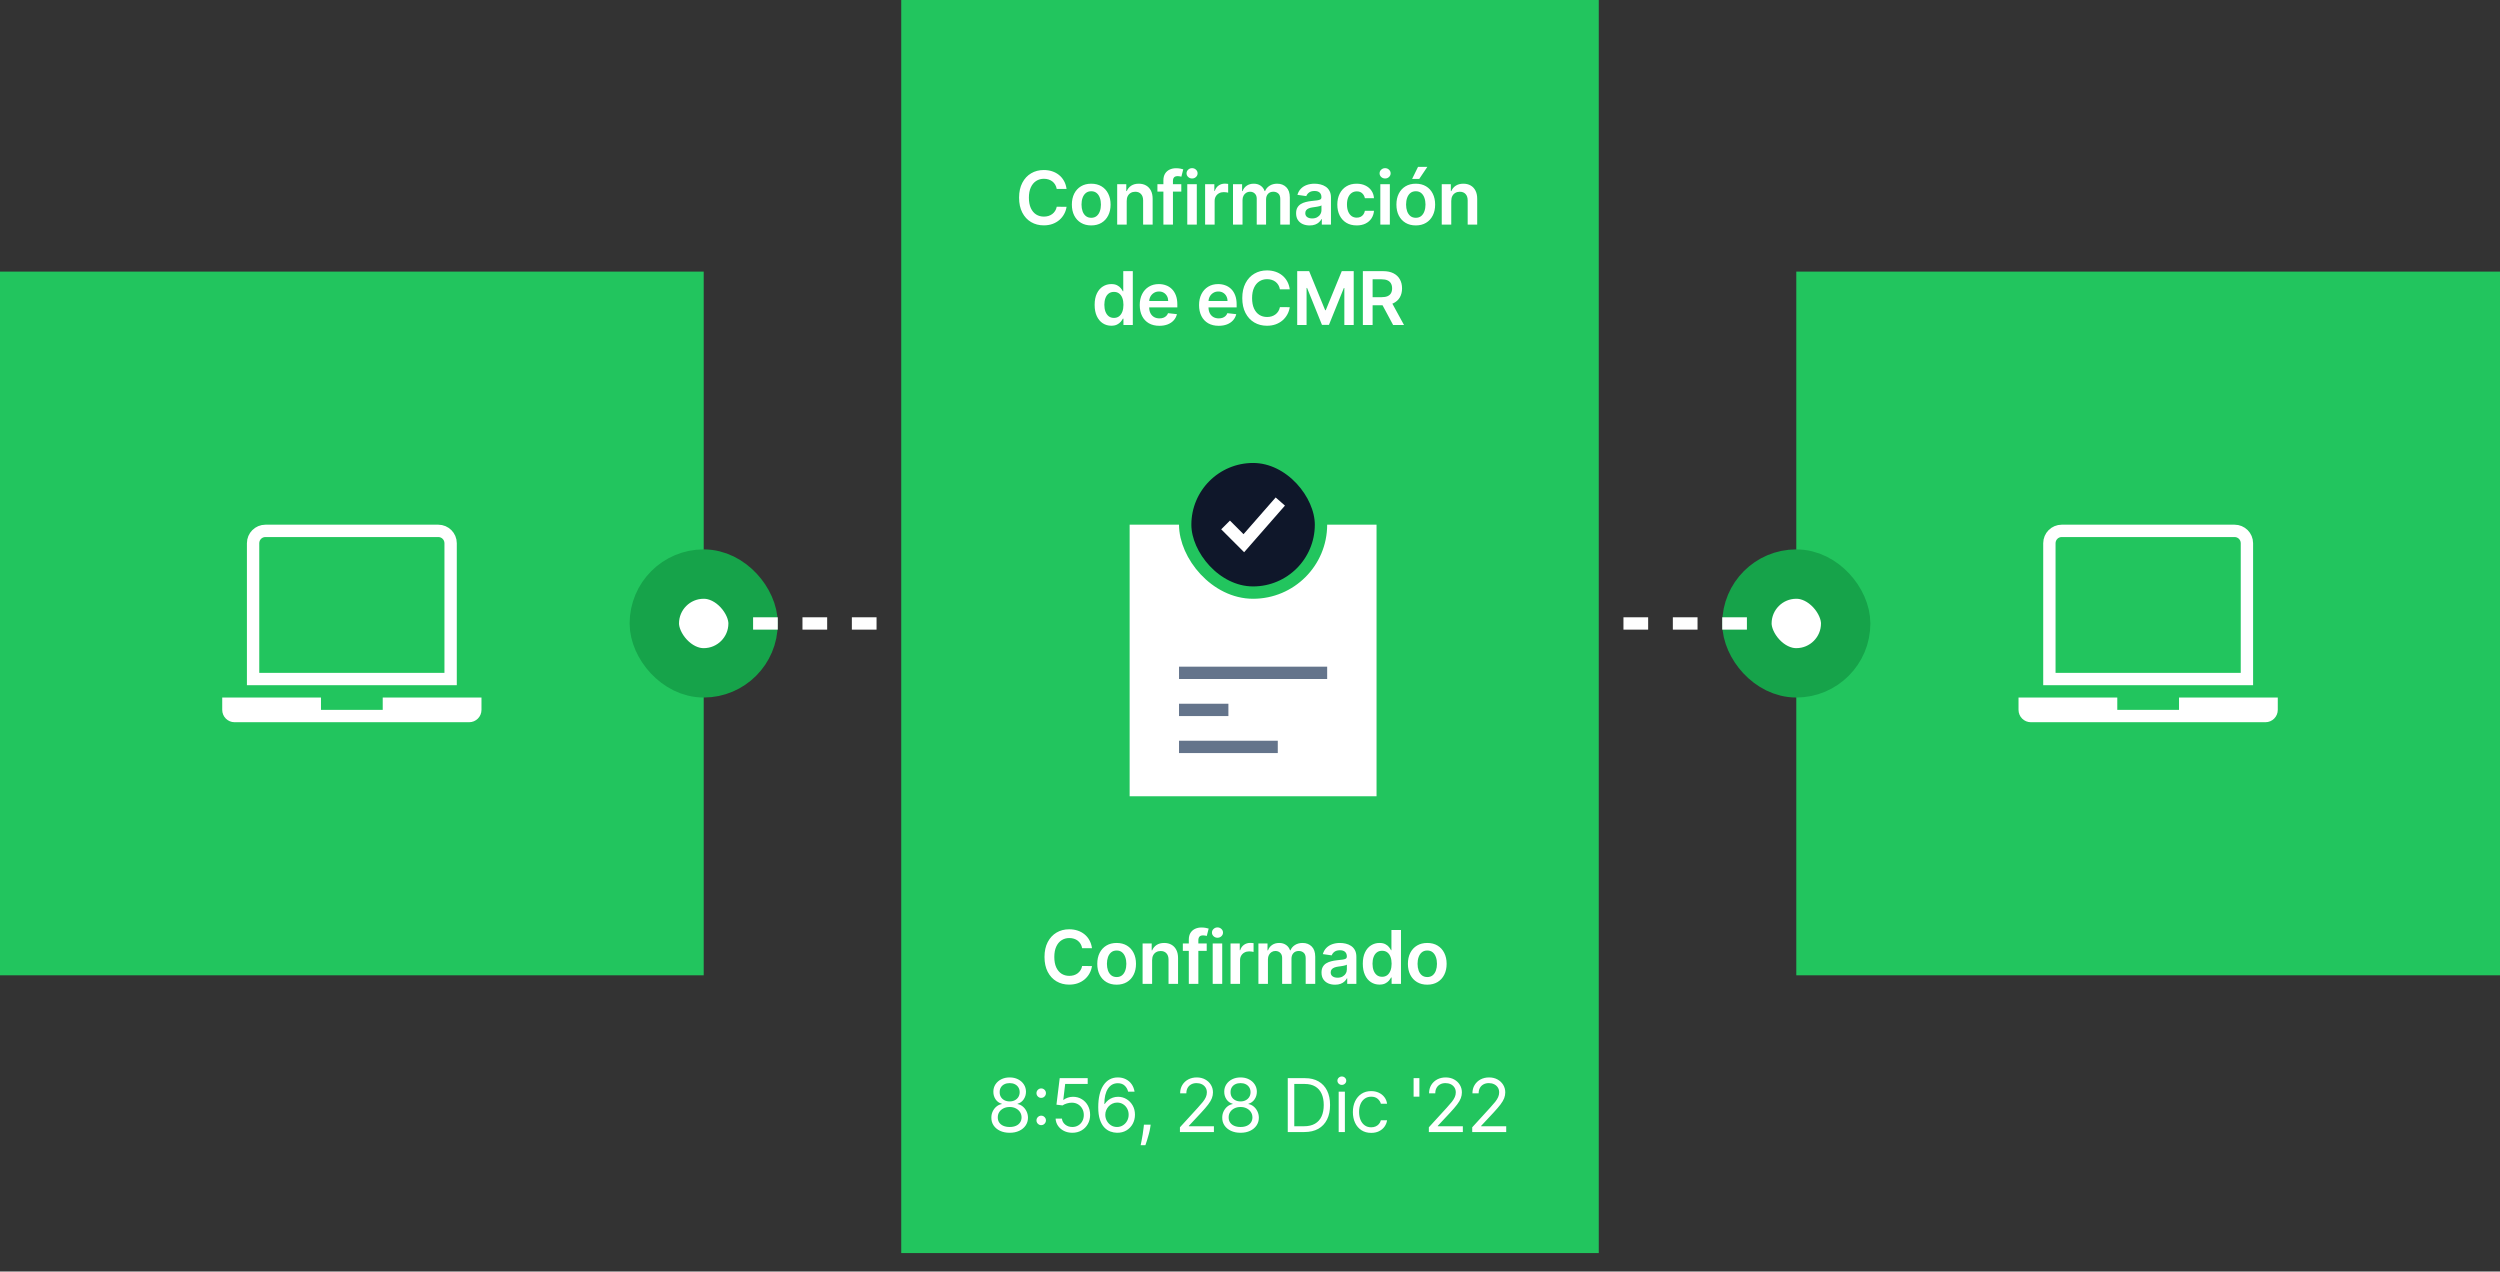
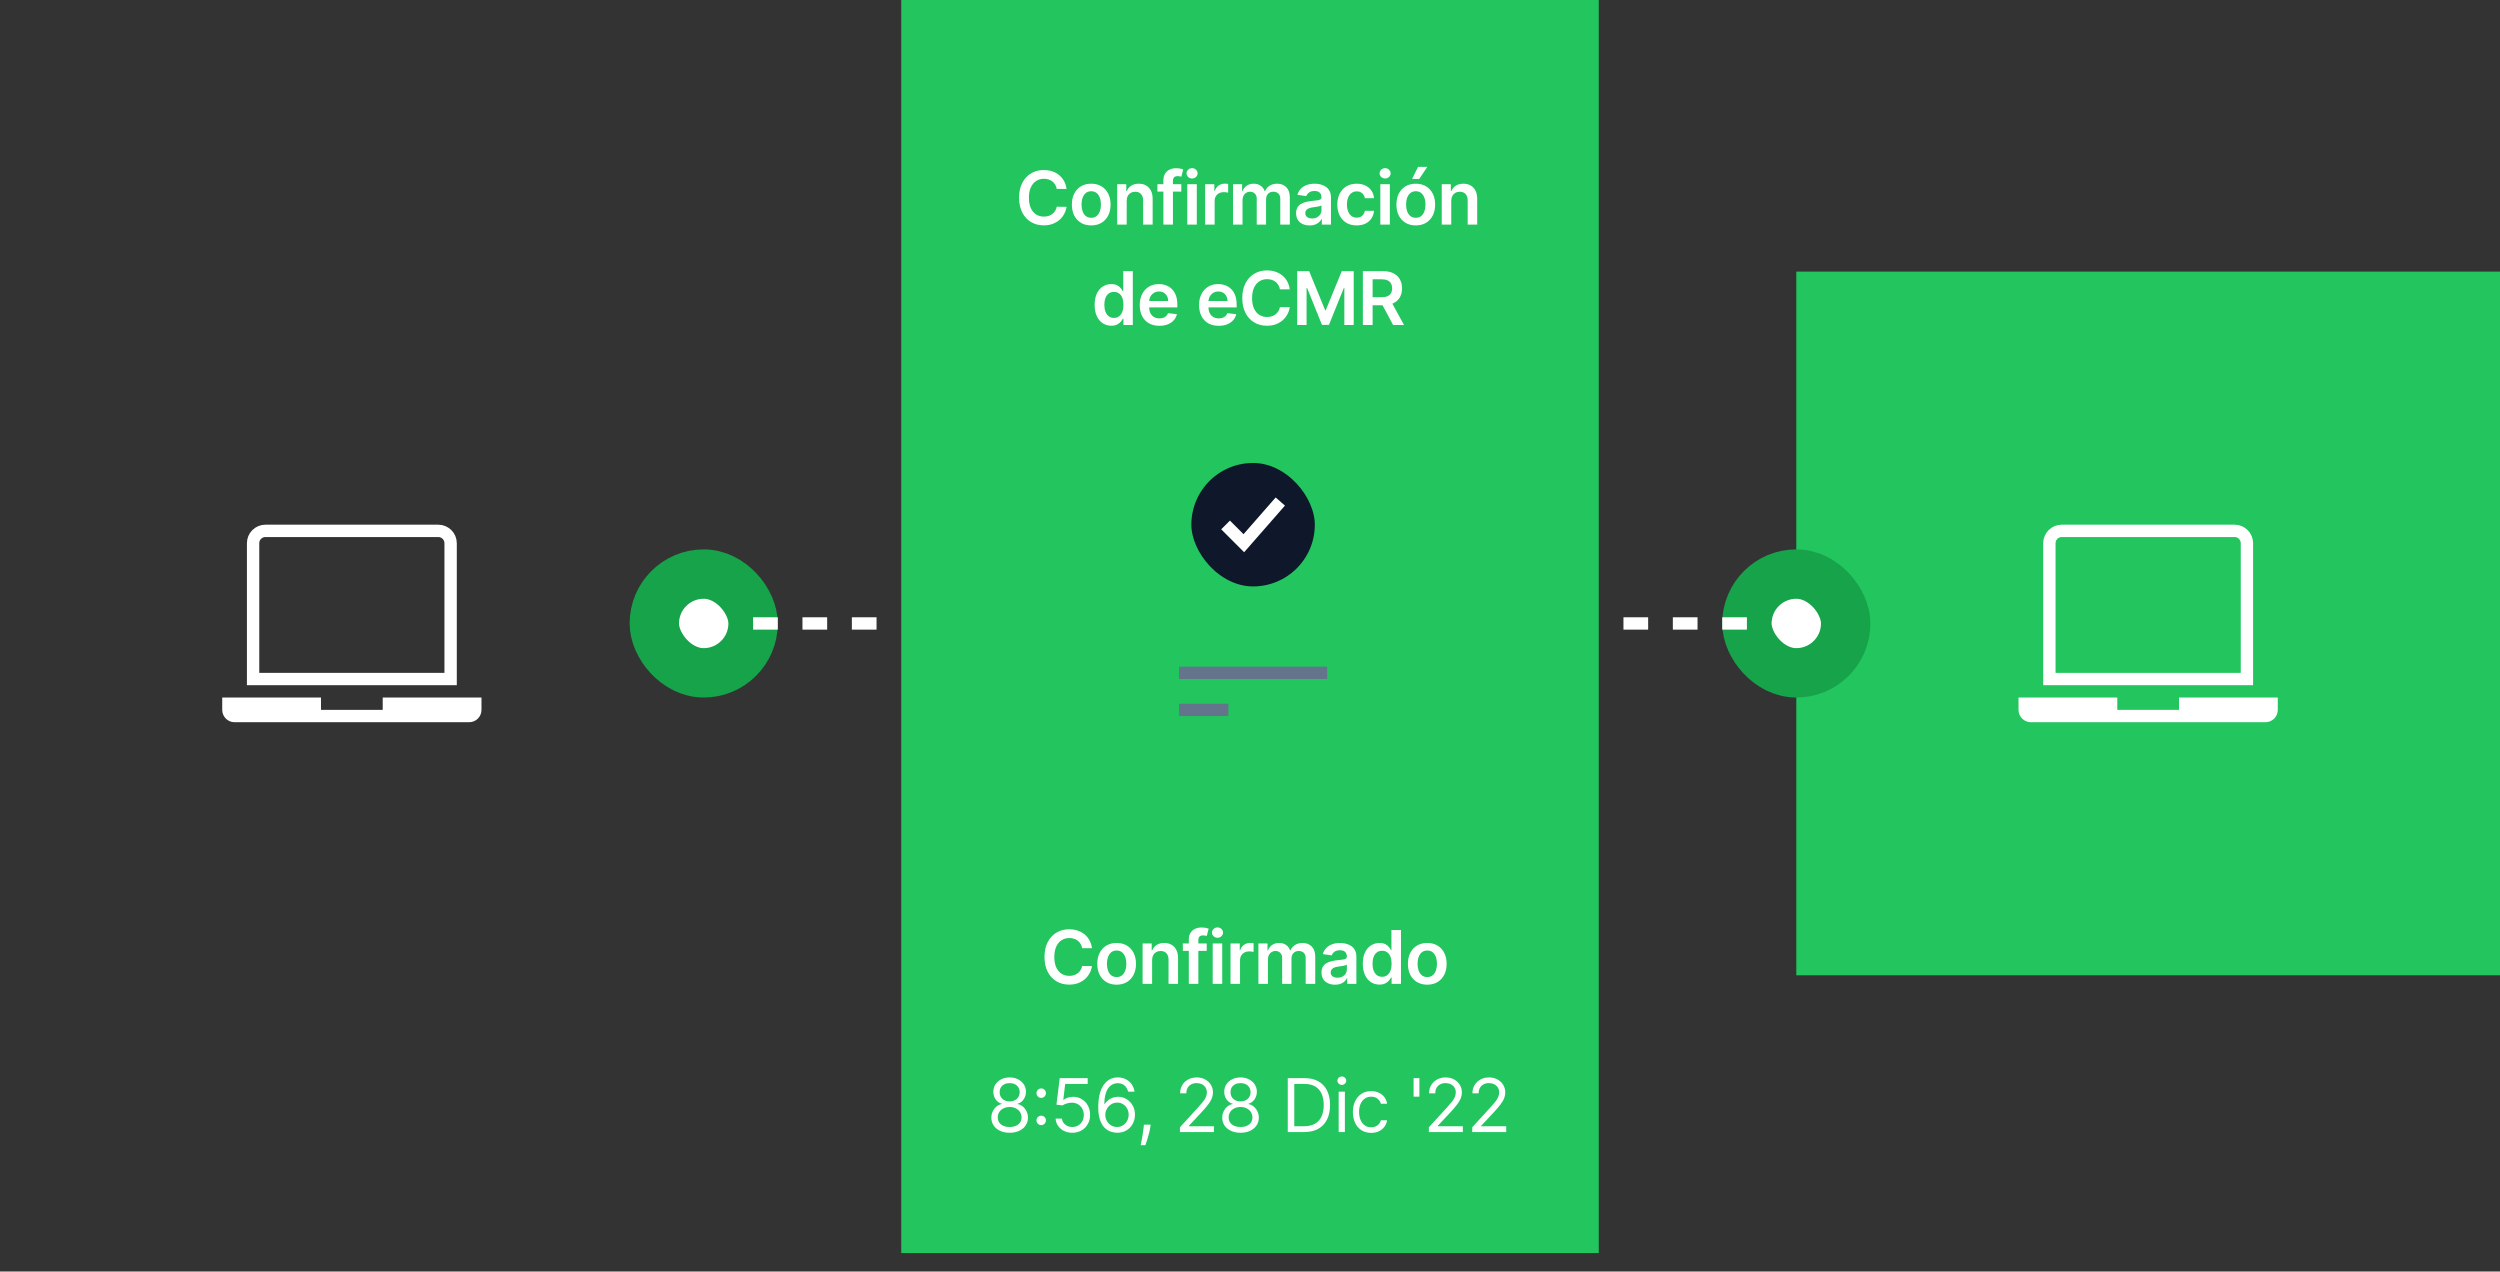
<svg xmlns="http://www.w3.org/2000/svg" width="523" height="266" viewBox="0 0 523 266" fill="none">
  <rect x="0" y="0" width="523" height="266" fill="#333333" stroke="none" />
-   <rect width="147.215" height="147.215" transform="translate(0 56.82)" fill="#22C55E" />
  <path d="M52.946 113.639C52.946 112.213 54.102 111.057 55.529 111.057H91.687C93.113 111.057 94.27 112.213 94.27 113.639V142.049H52.946V113.639Z" stroke="white" stroke-width="2.583" />
  <path d="M47.781 147.215H65.86V148.506C65.86 149.219 66.438 149.798 67.151 149.798H80.065C80.778 149.798 81.356 149.219 81.356 148.506V147.215H99.435V148.506C99.435 149.219 98.857 149.798 98.144 149.798H49.072C48.359 149.798 47.781 149.219 47.781 148.506V147.215Z" fill="white" stroke="white" stroke-width="2.583" />
  <rect width="147.215" height="147.215" transform="translate(375.785 56.82)" fill="#22C55E" />
  <path d="M428.731 113.639C428.731 112.213 429.888 111.057 431.314 111.057H467.472C468.898 111.057 470.055 112.213 470.055 113.639V142.049H428.731V113.639Z" stroke="white" stroke-width="2.583" />
  <path d="M423.566 147.215H441.645V148.506C441.645 149.219 442.223 149.798 442.936 149.798H455.85C456.563 149.798 457.141 149.219 457.141 148.506V147.215H475.22V148.506C475.22 149.219 474.642 149.798 473.929 149.798H424.857C424.144 149.798 423.566 149.219 423.566 148.506V147.215Z" fill="white" stroke="white" stroke-width="2.583" />
  <g clip-path="url(#clip0_2_279)">
    <rect width="145.923" height="262.146" transform="translate(188.539)" fill="#22C55E" />
    <path d="M223.125 39.525H221.067C221.008 39.188 220.9 38.889 220.742 38.628C220.585 38.364 220.388 38.14 220.153 37.957C219.919 37.773 219.651 37.636 219.35 37.544C219.053 37.449 218.732 37.401 218.387 37.401C217.774 37.401 217.231 37.555 216.758 37.863C216.285 38.168 215.914 38.615 215.647 39.206C215.379 39.793 215.245 40.51 215.245 41.358C215.245 42.22 215.379 42.946 215.647 43.537C215.918 44.124 216.289 44.568 216.758 44.868C217.231 45.166 217.773 45.314 218.382 45.314C218.719 45.314 219.035 45.27 219.328 45.182C219.625 45.09 219.891 44.956 220.126 44.78C220.364 44.604 220.564 44.388 220.726 44.131C220.891 43.874 221.005 43.581 221.067 43.251L223.125 43.262C223.048 43.797 222.881 44.3 222.624 44.769C222.371 45.239 222.039 45.654 221.628 46.013C221.217 46.369 220.737 46.648 220.187 46.849C219.636 47.048 219.025 47.147 218.354 47.147C217.363 47.147 216.479 46.917 215.702 46.459C214.924 46 214.311 45.338 213.864 44.472C213.416 43.606 213.192 42.568 213.192 41.358C213.192 40.143 213.418 39.105 213.869 38.243C214.32 37.377 214.935 36.715 215.713 36.256C216.49 35.798 217.371 35.568 218.354 35.568C218.981 35.568 219.565 35.657 220.104 35.833C220.643 36.009 221.124 36.267 221.546 36.608C221.968 36.946 222.314 37.361 222.586 37.852C222.861 38.34 223.041 38.898 223.125 39.525ZM228.284 47.158C227.458 47.158 226.743 46.976 226.138 46.613C225.532 46.25 225.063 45.742 224.729 45.089C224.399 44.435 224.234 43.672 224.234 42.799C224.234 41.926 224.399 41.161 224.729 40.505C225.063 39.848 225.532 39.338 226.138 38.975C226.743 38.612 227.458 38.43 228.284 38.43C229.109 38.43 229.825 38.612 230.43 38.975C231.035 39.338 231.503 39.848 231.833 40.505C232.167 41.161 232.334 41.926 232.334 42.799C232.334 43.672 232.167 44.435 231.833 45.089C231.503 45.742 231.035 46.25 230.43 46.613C229.825 46.976 229.109 47.158 228.284 47.158ZM228.295 45.562C228.742 45.562 229.116 45.439 229.417 45.193C229.718 44.944 229.942 44.61 230.089 44.192C230.239 43.773 230.314 43.307 230.314 42.794C230.314 42.276 230.239 41.809 230.089 41.391C229.942 40.969 229.718 40.633 229.417 40.383C229.116 40.134 228.742 40.009 228.295 40.009C227.836 40.009 227.455 40.134 227.15 40.383C226.849 40.633 226.624 40.969 226.473 41.391C226.326 41.809 226.253 42.276 226.253 42.794C226.253 43.307 226.326 43.773 226.473 44.192C226.624 44.61 226.849 44.944 227.15 45.193C227.455 45.439 227.836 45.562 228.295 45.562ZM235.707 42.04V46.993H233.715V38.54H235.619V39.976H235.718C235.912 39.503 236.222 39.127 236.648 38.848C237.077 38.569 237.607 38.43 238.238 38.43C238.821 38.43 239.33 38.555 239.762 38.804C240.199 39.054 240.537 39.415 240.775 39.888C241.017 40.361 241.136 40.936 241.133 41.611V46.993H239.141V41.919C239.141 41.354 238.994 40.912 238.7 40.593C238.411 40.273 238.009 40.114 237.495 40.114C237.147 40.114 236.837 40.191 236.565 40.345C236.297 40.495 236.086 40.714 235.932 41C235.782 41.286 235.707 41.633 235.707 42.04ZM247.129 38.54V40.081H242.132V38.54H247.129ZM243.382 46.993V37.742C243.382 37.173 243.499 36.7 243.734 36.322C243.972 35.944 244.291 35.662 244.691 35.475C245.091 35.288 245.535 35.194 246.023 35.194C246.368 35.194 246.674 35.222 246.942 35.277C247.21 35.332 247.408 35.381 247.536 35.425L247.14 36.966C247.056 36.941 246.949 36.915 246.821 36.889C246.693 36.86 246.55 36.845 246.392 36.845C246.021 36.845 245.759 36.935 245.605 37.115C245.454 37.291 245.379 37.544 245.379 37.874V46.993H243.382ZM248.379 46.993V38.54H250.371V46.993H248.379ZM249.381 37.34C249.065 37.34 248.794 37.236 248.566 37.027C248.339 36.814 248.225 36.559 248.225 36.262C248.225 35.961 248.339 35.706 248.566 35.497C248.794 35.284 249.065 35.178 249.381 35.178C249.7 35.178 249.971 35.284 250.195 35.497C250.423 35.706 250.536 35.961 250.536 36.262C250.536 36.559 250.423 36.814 250.195 37.027C249.971 37.236 249.7 37.34 249.381 37.34ZM252.11 46.993V38.54H254.041V39.949H254.13C254.284 39.461 254.548 39.085 254.922 38.821C255.3 38.553 255.731 38.419 256.215 38.419C256.325 38.419 256.448 38.425 256.584 38.435C256.723 38.443 256.839 38.456 256.931 38.474V40.306C256.846 40.277 256.712 40.251 256.529 40.229C256.349 40.204 256.175 40.191 256.006 40.191C255.643 40.191 255.316 40.27 255.026 40.428C254.74 40.582 254.515 40.796 254.35 41.071C254.185 41.346 254.102 41.664 254.102 42.023V46.993H252.11ZM257.944 46.993V38.54H259.848V39.976H259.947C260.123 39.492 260.415 39.114 260.822 38.843C261.229 38.568 261.715 38.43 262.28 38.43C262.853 38.43 263.335 38.569 263.728 38.848C264.124 39.123 264.403 39.499 264.564 39.976H264.652C264.839 39.507 265.155 39.133 265.599 38.854C266.046 38.571 266.576 38.43 267.189 38.43C267.967 38.43 268.601 38.676 269.093 39.167C269.585 39.659 269.83 40.376 269.83 41.319V46.993H267.833V41.627C267.833 41.103 267.693 40.719 267.415 40.477C267.136 40.231 266.795 40.108 266.391 40.108C265.91 40.108 265.534 40.259 265.263 40.56C264.995 40.857 264.861 41.244 264.861 41.721V46.993H262.908V41.545C262.908 41.108 262.776 40.76 262.511 40.499C262.251 40.239 261.91 40.108 261.488 40.108C261.202 40.108 260.941 40.182 260.707 40.328C260.472 40.472 260.285 40.675 260.145 40.939C260.006 41.2 259.936 41.504 259.936 41.853V46.993H257.944ZM273.974 47.163C273.438 47.163 272.956 47.068 272.526 46.877C272.101 46.683 271.763 46.396 271.514 46.019C271.268 45.641 271.145 45.175 271.145 44.621C271.145 44.144 271.233 43.749 271.409 43.438C271.585 43.126 271.826 42.876 272.13 42.689C272.435 42.502 272.778 42.361 273.159 42.266C273.544 42.166 273.943 42.095 274.353 42.051C274.849 41.999 275.25 41.954 275.559 41.913C275.867 41.869 276.091 41.803 276.23 41.715C276.373 41.623 276.445 41.482 276.445 41.291V41.258C276.445 40.844 276.322 40.523 276.076 40.295C275.83 40.068 275.476 39.954 275.014 39.954C274.526 39.954 274.139 40.061 273.853 40.273C273.57 40.486 273.379 40.737 273.28 41.027L271.42 40.763C271.567 40.25 271.809 39.82 272.147 39.475C272.484 39.127 272.897 38.867 273.385 38.694C273.873 38.518 274.412 38.43 275.003 38.43C275.41 38.43 275.815 38.478 276.219 38.573C276.622 38.668 276.991 38.826 277.325 39.046C277.659 39.263 277.927 39.558 278.128 39.932C278.334 40.306 278.437 40.774 278.437 41.336V46.993H276.522V45.831H276.456C276.334 46.066 276.164 46.286 275.944 46.492C275.727 46.694 275.454 46.857 275.124 46.981C274.797 47.103 274.414 47.163 273.974 47.163ZM274.491 45.699C274.891 45.699 275.238 45.62 275.531 45.463C275.825 45.301 276.05 45.089 276.208 44.824C276.369 44.56 276.45 44.272 276.45 43.96V42.964C276.388 43.016 276.281 43.063 276.131 43.108C275.984 43.151 275.819 43.19 275.636 43.223C275.452 43.256 275.271 43.285 275.091 43.311C274.911 43.337 274.755 43.359 274.623 43.377C274.326 43.417 274.06 43.483 273.825 43.575C273.59 43.667 273.405 43.795 273.269 43.96C273.134 44.122 273.066 44.331 273.066 44.588C273.066 44.955 273.2 45.232 273.467 45.419C273.735 45.606 274.076 45.699 274.491 45.699ZM283.817 47.158C282.973 47.158 282.248 46.972 281.643 46.602C281.041 46.231 280.577 45.719 280.251 45.066C279.928 44.41 279.767 43.654 279.767 42.799C279.767 41.941 279.932 41.183 280.262 40.527C280.592 39.866 281.058 39.353 281.66 38.986C282.265 38.615 282.98 38.43 283.806 38.43C284.492 38.43 285.099 38.556 285.627 38.81C286.159 39.059 286.583 39.413 286.898 39.872C287.214 40.327 287.394 40.859 287.438 41.468H285.534C285.457 41.06 285.273 40.721 284.983 40.45C284.697 40.174 284.314 40.037 283.833 40.037C283.426 40.037 283.068 40.147 282.76 40.367C282.452 40.584 282.212 40.895 282.039 41.303C281.871 41.71 281.786 42.198 281.786 42.766C281.786 43.342 281.871 43.837 282.039 44.252C282.208 44.663 282.445 44.98 282.749 45.204C283.057 45.424 283.419 45.534 283.833 45.534C284.127 45.534 284.389 45.479 284.62 45.369C284.855 45.255 285.051 45.092 285.209 44.879C285.367 44.667 285.475 44.408 285.534 44.103H287.438C287.39 44.702 287.214 45.232 286.909 45.694C286.605 46.152 286.19 46.512 285.666 46.772C285.141 47.029 284.525 47.158 283.817 47.158ZM288.764 46.993V38.54H290.756V46.993H288.764ZM289.765 37.34C289.45 37.34 289.178 37.236 288.951 37.027C288.723 36.814 288.609 36.559 288.609 36.262C288.609 35.961 288.723 35.706 288.951 35.497C289.178 35.284 289.45 35.178 289.765 35.178C290.084 35.178 290.356 35.284 290.579 35.497C290.807 35.706 290.921 35.961 290.921 36.262C290.921 36.559 290.807 36.814 290.579 37.027C290.356 37.236 290.084 37.34 289.765 37.34ZM296.181 47.158C295.356 47.158 294.64 46.976 294.035 46.613C293.43 46.25 292.96 45.742 292.626 45.089C292.296 44.435 292.131 43.672 292.131 42.799C292.131 41.926 292.296 41.161 292.626 40.505C292.96 39.848 293.43 39.338 294.035 38.975C294.64 38.612 295.356 38.43 296.181 38.43C297.007 38.43 297.722 38.612 298.327 38.975C298.933 39.338 299.4 39.848 299.73 40.505C300.064 41.161 300.231 41.926 300.231 42.799C300.231 43.672 300.064 44.435 299.73 45.089C299.4 45.742 298.933 46.25 298.327 46.613C297.722 46.976 297.007 47.158 296.181 47.158ZM296.192 45.562C296.64 45.562 297.014 45.439 297.315 45.193C297.616 44.944 297.839 44.61 297.986 44.192C298.136 43.773 298.212 43.307 298.212 42.794C298.212 42.276 298.136 41.809 297.986 41.391C297.839 40.969 297.616 40.633 297.315 40.383C297.014 40.134 296.64 40.009 296.192 40.009C295.734 40.009 295.352 40.134 295.047 40.383C294.747 40.633 294.521 40.969 294.371 41.391C294.224 41.809 294.151 42.276 294.151 42.794C294.151 43.307 294.224 43.773 294.371 44.192C294.521 44.61 294.747 44.944 295.047 45.193C295.352 45.439 295.734 45.562 296.192 45.562ZM295.416 37.428L296.649 34.914H298.597L296.907 37.428H295.416ZM303.604 42.04V46.993H301.612V38.54H303.516V39.976H303.615C303.81 39.503 304.12 39.127 304.545 38.848C304.974 38.569 305.505 38.43 306.136 38.43C306.719 38.43 307.227 38.555 307.66 38.804C308.096 39.054 308.434 39.415 308.672 39.888C308.915 40.361 309.034 40.936 309.03 41.611V46.993H307.038V41.919C307.038 41.354 306.891 40.912 306.598 40.593C306.308 40.273 305.906 40.114 305.393 40.114C305.044 40.114 304.734 40.191 304.463 40.345C304.195 40.495 303.984 40.714 303.83 41C303.679 41.286 303.604 41.633 303.604 42.04ZM232.482 68.141C231.818 68.141 231.224 67.971 230.699 67.629C230.174 67.288 229.76 66.793 229.455 66.144C229.151 65.494 228.999 64.706 228.999 63.777C228.999 62.838 229.153 62.046 229.461 61.4C229.773 60.751 230.193 60.261 230.721 59.931C231.249 59.597 231.838 59.43 232.487 59.43C232.983 59.43 233.39 59.514 233.709 59.683C234.028 59.848 234.281 60.048 234.468 60.283C234.656 60.514 234.8 60.732 234.903 60.938H234.986V56.722H236.983V67.993H235.024V66.661H234.903C234.8 66.866 234.652 67.085 234.457 67.316C234.263 67.543 234.006 67.738 233.687 67.899C233.368 68.06 232.966 68.141 232.482 68.141ZM233.038 66.507C233.46 66.507 233.819 66.393 234.116 66.166C234.413 65.934 234.639 65.613 234.793 65.203C234.947 64.792 235.024 64.313 235.024 63.766C235.024 63.22 234.947 62.745 234.793 62.341C234.643 61.938 234.419 61.624 234.122 61.4C233.828 61.176 233.467 61.064 233.038 61.064C232.594 61.064 232.223 61.18 231.926 61.411C231.629 61.642 231.405 61.961 231.255 62.368C231.104 62.776 231.029 63.242 231.029 63.766C231.029 64.295 231.104 64.766 231.255 65.18C231.409 65.591 231.634 65.916 231.932 66.155C232.232 66.389 232.601 66.507 233.038 66.507ZM242.538 68.158C241.691 68.158 240.959 67.981 240.342 67.629C239.73 67.273 239.258 66.771 238.928 66.122C238.598 65.469 238.433 64.7 238.433 63.816C238.433 62.946 238.598 62.183 238.928 61.527C239.262 60.866 239.728 60.353 240.326 59.986C240.924 59.615 241.626 59.43 242.434 59.43C242.955 59.43 243.446 59.514 243.908 59.683C244.374 59.848 244.785 60.105 245.141 60.453C245.501 60.802 245.783 61.246 245.988 61.785C246.194 62.321 246.297 62.959 246.297 63.7V64.311H239.368V62.968H244.387C244.383 62.587 244.301 62.248 244.139 61.95C243.978 61.65 243.752 61.413 243.463 61.24C243.176 61.068 242.843 60.982 242.461 60.982C242.054 60.982 241.696 61.081 241.388 61.279C241.08 61.473 240.84 61.73 240.667 62.049C240.498 62.365 240.412 62.712 240.408 63.089V64.262C240.408 64.753 240.498 65.175 240.678 65.527C240.858 65.876 241.109 66.144 241.432 66.331C241.755 66.514 242.133 66.606 242.566 66.606C242.855 66.606 243.118 66.566 243.353 66.485C243.587 66.4 243.791 66.278 243.963 66.116C244.136 65.955 244.266 65.755 244.354 65.516L246.214 65.725C246.097 66.217 245.873 66.646 245.543 67.013C245.216 67.376 244.798 67.659 244.288 67.861C243.778 68.059 243.195 68.158 242.538 68.158ZM254.948 68.158C254.1 68.158 253.369 67.981 252.752 67.629C252.14 67.273 251.668 66.771 251.338 66.122C251.008 65.469 250.843 64.7 250.843 63.816C250.843 62.946 251.008 62.183 251.338 61.527C251.672 60.866 252.138 60.353 252.736 59.986C253.334 59.615 254.036 59.43 254.843 59.43C255.364 59.43 255.856 59.514 256.318 59.683C256.784 59.848 257.195 60.105 257.551 60.453C257.91 60.802 258.193 61.246 258.398 61.785C258.604 62.321 258.706 62.959 258.706 63.7V64.311H251.778V62.968H256.797C256.793 62.587 256.711 62.248 256.549 61.95C256.388 61.65 256.162 61.413 255.872 61.24C255.586 61.068 255.252 60.982 254.871 60.982C254.464 60.982 254.106 61.081 253.798 61.279C253.49 61.473 253.249 61.73 253.077 62.049C252.908 62.365 252.822 62.712 252.818 63.089V64.262C252.818 64.753 252.908 65.175 253.088 65.527C253.268 65.876 253.519 66.144 253.842 66.331C254.165 66.514 254.542 66.606 254.975 66.606C255.265 66.606 255.528 66.566 255.762 66.485C255.997 66.4 256.201 66.278 256.373 66.116C256.546 65.955 256.676 65.755 256.764 65.516L258.624 65.725C258.506 66.217 258.283 66.646 257.952 67.013C257.626 67.376 257.208 67.659 256.698 67.861C256.188 68.059 255.605 68.158 254.948 68.158ZM269.816 60.525H267.758C267.7 60.188 267.591 59.889 267.434 59.628C267.276 59.364 267.08 59.14 266.845 58.957C266.61 58.773 266.342 58.636 266.041 58.544C265.744 58.449 265.423 58.401 265.078 58.401C264.466 58.401 263.923 58.555 263.45 58.863C262.976 59.168 262.606 59.615 262.338 60.206C262.07 60.793 261.936 61.51 261.936 62.358C261.936 63.22 262.07 63.946 262.338 64.537C262.609 65.124 262.98 65.568 263.45 65.868C263.923 66.166 264.464 66.314 265.073 66.314C265.41 66.314 265.726 66.27 266.019 66.182C266.317 66.09 266.583 65.957 266.817 65.78C267.056 65.604 267.256 65.388 267.417 65.131C267.582 64.874 267.696 64.581 267.758 64.251L269.816 64.262C269.739 64.797 269.572 65.3 269.316 65.769C269.063 66.239 268.731 66.653 268.32 67.013C267.909 67.369 267.428 67.648 266.878 67.85C266.328 68.048 265.717 68.147 265.045 68.147C264.055 68.147 263.171 67.917 262.393 67.459C261.615 67 261.003 66.338 260.555 65.472C260.107 64.606 259.884 63.568 259.884 62.358C259.884 61.143 260.109 60.105 260.56 59.243C261.012 58.377 261.626 57.715 262.404 57.256C263.182 56.798 264.062 56.568 265.045 56.568C265.673 56.568 266.256 56.657 266.795 56.833C267.335 57.009 267.815 57.267 268.237 57.608C268.659 57.946 269.006 58.361 269.277 58.852C269.552 59.34 269.732 59.898 269.816 60.525ZM271.376 56.722H273.874L277.22 64.889H277.352L280.698 56.722H283.196V67.993H281.237V60.25H281.133L278.018 67.96H276.554L273.44 60.233H273.335V67.993H271.376V56.722ZM285.11 67.993V56.722H289.336C290.202 56.722 290.928 56.873 291.515 57.174C292.106 57.475 292.552 57.897 292.852 58.439C293.157 58.979 293.309 59.608 293.309 60.327C293.309 61.05 293.155 61.677 292.847 62.209C292.542 62.737 292.093 63.146 291.499 63.436C290.904 63.722 290.174 63.865 289.308 63.865H286.298V62.17H289.033C289.54 62.17 289.954 62.101 290.277 61.961C290.6 61.818 290.838 61.611 290.992 61.34C291.15 61.064 291.229 60.727 291.229 60.327C291.229 59.927 291.15 59.586 290.992 59.303C290.835 59.017 290.594 58.801 290.272 58.654C289.949 58.504 289.532 58.428 289.022 58.428H287.151V67.993H285.11ZM290.932 62.886L293.722 67.993H291.444L288.703 62.886H290.932Z" fill="white" />
    <path d="M228.441 198.362H226.383C226.325 198.025 226.216 197.726 226.059 197.465C225.901 197.201 225.705 196.977 225.47 196.794C225.235 196.61 224.967 196.473 224.666 196.381C224.369 196.286 224.048 196.238 223.703 196.238C223.091 196.238 222.548 196.392 222.074 196.7C221.601 197.005 221.231 197.452 220.963 198.043C220.695 198.63 220.561 199.347 220.561 200.195C220.561 201.057 220.695 201.783 220.963 202.374C221.234 202.961 221.605 203.405 222.074 203.705C222.548 204.003 223.089 204.151 223.698 204.151C224.035 204.151 224.351 204.107 224.644 204.019C224.941 203.927 225.207 203.793 225.442 203.617C225.681 203.441 225.881 203.225 226.042 202.968C226.207 202.711 226.321 202.418 226.383 202.088L228.441 202.099C228.364 202.634 228.197 203.137 227.941 203.606C227.687 204.076 227.355 204.491 226.945 204.85C226.534 205.206 226.053 205.485 225.503 205.687C224.952 205.885 224.342 205.984 223.67 205.984C222.68 205.984 221.796 205.754 221.018 205.296C220.24 204.837 219.627 204.175 219.18 203.309C218.732 202.443 218.509 201.405 218.509 200.195C218.509 198.98 218.734 197.942 219.185 197.08C219.637 196.214 220.251 195.552 221.029 195.093C221.807 194.635 222.687 194.405 223.67 194.405C224.298 194.405 224.881 194.494 225.42 194.67C225.959 194.846 226.44 195.104 226.862 195.446C227.284 195.783 227.631 196.198 227.902 196.689C228.177 197.177 228.357 197.735 228.441 198.362ZM233.6 205.995C232.775 205.995 232.059 205.813 231.454 205.45C230.848 205.087 230.379 204.579 230.045 203.926C229.715 203.273 229.55 202.509 229.55 201.636C229.55 200.763 229.715 199.998 230.045 199.342C230.379 198.685 230.848 198.175 231.454 197.812C232.059 197.449 232.775 197.267 233.6 197.267C234.425 197.267 235.141 197.449 235.746 197.812C236.351 198.175 236.819 198.685 237.149 199.342C237.483 199.998 237.65 200.763 237.65 201.636C237.65 202.509 237.483 203.273 237.149 203.926C236.819 204.579 236.351 205.087 235.746 205.45C235.141 205.813 234.425 205.995 233.6 205.995ZM233.611 204.399C234.059 204.399 234.433 204.276 234.734 204.03C235.034 203.781 235.258 203.447 235.405 203.029C235.555 202.61 235.631 202.144 235.631 201.631C235.631 201.114 235.555 200.646 235.405 200.228C235.258 199.806 235.034 199.47 234.734 199.221C234.433 198.971 234.059 198.846 233.611 198.846C233.152 198.846 232.771 198.971 232.466 199.221C232.166 199.47 231.94 199.806 231.789 200.228C231.643 200.646 231.569 201.114 231.569 201.631C231.569 202.144 231.643 202.61 231.789 203.029C231.94 203.447 232.166 203.781 232.466 204.03C232.771 204.276 233.152 204.399 233.611 204.399ZM241.023 200.877V205.83H239.031V197.377H240.935V198.813H241.034C241.228 198.34 241.538 197.964 241.964 197.685C242.393 197.406 242.923 197.267 243.554 197.267C244.138 197.267 244.646 197.392 245.079 197.641C245.515 197.891 245.853 198.252 246.091 198.725C246.333 199.199 246.453 199.773 246.449 200.448V205.83H244.457V200.756C244.457 200.191 244.31 199.749 244.017 199.43C243.727 199.11 243.325 198.951 242.811 198.951C242.463 198.951 242.153 199.028 241.881 199.182C241.614 199.332 241.403 199.551 241.249 199.837C241.098 200.123 241.023 200.47 241.023 200.877ZM252.445 197.377V198.918H247.449V197.377H252.445ZM248.698 205.83V196.579C248.698 196.01 248.815 195.537 249.05 195.159C249.289 194.782 249.608 194.499 250.008 194.312C250.407 194.125 250.851 194.031 251.339 194.031C251.684 194.031 251.99 194.059 252.258 194.114C252.526 194.169 252.724 194.218 252.853 194.262L252.456 195.803C252.372 195.778 252.266 195.752 252.137 195.726C252.009 195.697 251.866 195.682 251.708 195.682C251.337 195.682 251.075 195.772 250.921 195.952C250.771 196.128 250.695 196.381 250.695 196.711V205.83H248.698ZM253.696 205.83V197.377H255.688V205.83H253.696ZM254.697 196.177C254.382 196.177 254.11 196.073 253.883 195.864C253.655 195.651 253.541 195.396 253.541 195.099C253.541 194.798 253.655 194.543 253.883 194.334C254.11 194.121 254.382 194.015 254.697 194.015C255.016 194.015 255.288 194.121 255.512 194.334C255.739 194.543 255.853 194.798 255.853 195.099C255.853 195.396 255.739 195.651 255.512 195.864C255.288 196.073 255.016 196.177 254.697 196.177ZM257.426 205.83V197.377H259.358V198.786H259.446C259.6 198.298 259.864 197.922 260.238 197.658C260.616 197.39 261.047 197.256 261.531 197.256C261.641 197.256 261.764 197.262 261.9 197.273C262.039 197.28 262.155 197.293 262.247 197.311V199.144C262.162 199.114 262.028 199.088 261.845 199.066C261.665 199.041 261.491 199.028 261.322 199.028C260.959 199.028 260.633 199.107 260.343 199.265C260.057 199.419 259.831 199.633 259.666 199.908C259.501 200.184 259.418 200.501 259.418 200.86V205.83H257.426ZM263.26 205.83V197.377H265.164V198.813H265.263C265.439 198.329 265.731 197.951 266.138 197.68C266.546 197.405 267.032 197.267 267.597 197.267C268.169 197.267 268.651 197.406 269.044 197.685C269.44 197.96 269.719 198.336 269.88 198.813H269.968C270.155 198.344 270.471 197.97 270.915 197.691C271.362 197.408 271.893 197.267 272.505 197.267C273.283 197.267 273.918 197.513 274.409 198.004C274.901 198.496 275.147 199.213 275.147 200.156V205.83H273.149V200.464C273.149 199.94 273.01 199.556 272.731 199.314C272.452 199.068 272.111 198.945 271.707 198.945C271.227 198.945 270.851 199.096 270.579 199.397C270.311 199.694 270.177 200.081 270.177 200.558V205.83H268.224V200.382C268.224 199.945 268.092 199.597 267.828 199.336C267.567 199.076 267.226 198.945 266.804 198.945C266.518 198.945 266.258 199.019 266.023 199.166C265.788 199.309 265.601 199.512 265.461 199.776C265.322 200.037 265.252 200.341 265.252 200.69V205.83H263.26ZM279.29 206C278.754 206 278.272 205.905 277.843 205.714C277.417 205.52 277.08 205.233 276.83 204.856C276.584 204.478 276.461 204.012 276.461 203.458C276.461 202.981 276.55 202.587 276.726 202.275C276.902 201.963 277.142 201.713 277.446 201.526C277.751 201.339 278.094 201.198 278.476 201.103C278.861 201.004 279.259 200.932 279.67 200.888C280.165 200.837 280.567 200.791 280.875 200.75C281.183 200.706 281.407 200.64 281.546 200.552C281.689 200.461 281.761 200.319 281.761 200.129V200.096C281.761 199.681 281.638 199.36 281.392 199.133C281.146 198.905 280.792 198.791 280.33 198.791C279.842 198.791 279.455 198.898 279.169 199.11C278.886 199.323 278.696 199.575 278.597 199.864L276.737 199.6C276.883 199.087 277.125 198.657 277.463 198.313C277.801 197.964 278.213 197.704 278.701 197.531C279.189 197.355 279.728 197.267 280.319 197.267C280.726 197.267 281.132 197.315 281.535 197.41C281.939 197.505 282.307 197.663 282.641 197.883C282.975 198.1 283.243 198.395 283.445 198.769C283.65 199.144 283.753 199.611 283.753 200.173V205.83H281.838V204.668H281.772C281.651 204.903 281.48 205.123 281.26 205.329C281.044 205.531 280.77 205.694 280.44 205.819C280.114 205.94 279.73 206 279.29 206ZM279.807 204.536C280.207 204.536 280.554 204.458 280.847 204.3C281.141 204.138 281.366 203.926 281.524 203.661C281.686 203.397 281.766 203.109 281.766 202.797V201.801C281.704 201.853 281.598 201.9 281.447 201.945C281.3 201.989 281.135 202.027 280.952 202.06C280.768 202.093 280.587 202.122 280.407 202.148C280.227 202.174 280.071 202.196 279.939 202.214C279.642 202.255 279.376 202.321 279.141 202.412C278.907 202.504 278.721 202.632 278.586 202.797C278.45 202.959 278.382 203.168 278.382 203.425C278.382 203.792 278.516 204.069 278.784 204.256C279.052 204.443 279.393 204.536 279.807 204.536ZM288.583 205.978C287.919 205.978 287.324 205.808 286.8 205.466C286.275 205.125 285.861 204.63 285.556 203.981C285.252 203.331 285.099 202.542 285.099 201.614C285.099 200.675 285.253 199.883 285.562 199.237C285.873 198.588 286.293 198.098 286.822 197.768C287.35 197.434 287.939 197.267 288.588 197.267C289.083 197.267 289.491 197.351 289.81 197.52C290.129 197.685 290.382 197.885 290.569 198.12C290.756 198.351 290.901 198.569 291.004 198.775H291.087V194.56H293.084V205.83H291.125V204.498H291.004C290.901 204.703 290.753 204.922 290.558 205.153C290.364 205.38 290.107 205.575 289.788 205.736C289.469 205.897 289.067 205.978 288.583 205.978ZM289.138 204.344C289.56 204.344 289.92 204.23 290.217 204.003C290.514 203.771 290.74 203.45 290.894 203.04C291.048 202.629 291.125 202.15 291.125 201.603C291.125 201.057 291.048 200.582 290.894 200.178C290.744 199.775 290.52 199.461 290.223 199.237C289.929 199.013 289.568 198.901 289.138 198.901C288.695 198.901 288.324 199.017 288.027 199.248C287.73 199.479 287.506 199.798 287.356 200.206C287.205 200.613 287.13 201.079 287.13 201.603C287.13 202.132 287.205 202.603 287.356 203.018C287.51 203.428 287.735 203.753 288.032 203.992C288.333 204.226 288.702 204.344 289.138 204.344ZM298.584 205.995C297.758 205.995 297.043 205.813 296.438 205.45C295.832 205.087 295.363 204.579 295.029 203.926C294.699 203.273 294.534 202.509 294.534 201.636C294.534 200.763 294.699 199.998 295.029 199.342C295.363 198.685 295.832 198.175 296.438 197.812C297.043 197.449 297.758 197.267 298.584 197.267C299.409 197.267 300.125 197.449 300.73 197.812C301.335 198.175 301.803 198.685 302.133 199.342C302.467 199.998 302.634 200.763 302.634 201.636C302.634 202.509 302.467 203.273 302.133 203.926C301.803 204.579 301.335 205.087 300.73 205.45C300.125 205.813 299.409 205.995 298.584 205.995ZM298.595 204.399C299.042 204.399 299.417 204.276 299.718 204.03C300.018 203.781 300.242 203.447 300.389 203.029C300.539 202.61 300.614 202.144 300.614 201.631C300.614 201.114 300.539 200.646 300.389 200.228C300.242 199.806 300.018 199.47 299.718 199.221C299.417 198.971 299.042 198.846 298.595 198.846C298.136 198.846 297.755 198.971 297.45 199.221C297.149 199.47 296.924 199.806 296.773 200.228C296.627 200.646 296.553 201.114 296.553 201.631C296.553 202.144 296.627 202.61 296.773 203.029C296.924 203.447 297.149 203.781 297.45 204.03C297.755 204.276 298.136 204.399 298.595 204.399Z" fill="white" />
    <path d="M211.224 236.976C210.468 236.976 209.801 236.842 209.221 236.575C208.645 236.303 208.196 235.931 207.873 235.458C207.55 234.981 207.39 234.438 207.394 233.829C207.39 233.352 207.484 232.912 207.675 232.508C207.865 232.101 208.126 231.761 208.456 231.49C208.79 231.215 209.162 231.041 209.573 230.967V230.901C209.034 230.762 208.605 230.459 208.285 229.993C207.966 229.524 207.809 228.99 207.812 228.392C207.809 227.819 207.953 227.308 208.247 226.856C208.54 226.405 208.944 226.049 209.458 225.789C209.975 225.528 210.564 225.398 211.224 225.398C211.877 225.398 212.46 225.528 212.974 225.789C213.488 226.049 213.891 226.405 214.185 226.856C214.482 227.308 214.632 227.819 214.636 228.392C214.632 228.99 214.469 229.524 214.146 229.993C213.827 230.459 213.403 230.762 212.875 230.901V230.967C213.282 231.041 213.649 231.215 213.976 231.49C214.302 231.761 214.563 232.101 214.757 232.508C214.951 232.912 215.05 233.352 215.054 233.829C215.05 234.438 214.885 234.981 214.559 235.458C214.236 235.931 213.787 236.303 213.211 236.575C212.638 236.842 211.976 236.976 211.224 236.976ZM211.224 235.766C211.734 235.766 212.174 235.683 212.545 235.518C212.915 235.353 213.201 235.12 213.403 234.819C213.605 234.518 213.708 234.166 213.711 233.763C213.708 233.337 213.598 232.961 213.381 232.635C213.165 232.308 212.869 232.051 212.495 231.864C212.125 231.677 211.701 231.583 211.224 231.583C210.743 231.583 210.314 231.677 209.936 231.864C209.562 232.051 209.267 232.308 209.05 232.635C208.838 232.961 208.733 233.337 208.737 233.763C208.733 234.166 208.83 234.518 209.028 234.819C209.23 235.12 209.518 235.353 209.892 235.518C210.267 235.683 210.71 235.766 211.224 235.766ZM211.224 230.417C211.628 230.417 211.985 230.336 212.297 230.175C212.613 230.013 212.86 229.788 213.04 229.498C213.22 229.208 213.312 228.869 213.315 228.48C213.312 228.098 213.222 227.766 213.046 227.484C212.869 227.198 212.625 226.977 212.314 226.823C212.002 226.666 211.639 226.587 211.224 226.587C210.802 226.587 210.433 226.666 210.118 226.823C209.802 226.977 209.558 227.198 209.386 227.484C209.214 227.766 209.129 228.098 209.133 228.48C209.129 228.869 209.215 229.208 209.392 229.498C209.571 229.788 209.819 230.013 210.134 230.175C210.45 230.336 210.813 230.417 211.224 230.417ZM217.822 235.38C217.55 235.38 217.317 235.283 217.123 235.089C216.928 234.894 216.831 234.661 216.831 234.39C216.831 234.118 216.928 233.886 217.123 233.691C217.317 233.497 217.55 233.399 217.822 233.399C218.093 233.399 218.326 233.497 218.521 233.691C218.715 233.886 218.812 234.118 218.812 234.39C218.812 234.57 218.766 234.735 218.675 234.885C218.587 235.036 218.467 235.157 218.317 235.248C218.17 235.336 218.005 235.38 217.822 235.38ZM217.822 229.679C217.55 229.679 217.317 229.582 217.123 229.388C216.928 229.193 216.831 228.96 216.831 228.689C216.831 228.417 216.928 228.184 217.123 227.99C217.317 227.796 217.55 227.698 217.822 227.698C218.093 227.698 218.326 227.796 218.521 227.99C218.715 228.184 218.812 228.417 218.812 228.689C218.812 228.869 218.766 229.034 218.675 229.184C218.587 229.335 218.467 229.456 218.317 229.547C218.17 229.635 218.005 229.679 217.822 229.679ZM224.333 236.976C223.687 236.976 223.106 236.848 222.588 236.591C222.071 236.334 221.656 235.982 221.345 235.535C221.033 235.087 220.862 234.577 220.833 234.005H222.154C222.205 234.515 222.436 234.937 222.847 235.27C223.261 235.601 223.757 235.766 224.333 235.766C224.795 235.766 225.206 235.657 225.565 235.441C225.929 235.225 226.213 234.927 226.418 234.55C226.627 234.168 226.732 233.737 226.732 233.256C226.732 232.765 226.624 232.326 226.407 231.941C226.195 231.552 225.901 231.246 225.527 231.022C225.153 230.798 224.725 230.685 224.245 230.681C223.9 230.677 223.546 230.731 223.183 230.841C222.819 230.947 222.52 231.085 222.286 231.253L221.009 231.099L221.691 225.552H227.546V226.763H222.836L222.44 230.087H222.506C222.737 229.903 223.027 229.751 223.375 229.63C223.724 229.509 224.087 229.448 224.465 229.448C225.154 229.448 225.769 229.613 226.308 229.944C226.851 230.27 227.277 230.718 227.585 231.286C227.897 231.855 228.053 232.504 228.053 233.234C228.053 233.953 227.891 234.595 227.568 235.16C227.249 235.722 226.809 236.166 226.248 236.492C225.686 236.815 225.048 236.976 224.333 236.976ZM233.671 236.976C233.209 236.969 232.746 236.881 232.284 236.712C231.822 236.543 231.4 236.259 231.018 235.859C230.637 235.456 230.331 234.911 230.099 234.225C229.868 233.535 229.753 232.669 229.753 231.627C229.753 230.63 229.846 229.745 230.033 228.975C230.22 228.201 230.492 227.55 230.848 227.022C231.204 226.49 231.633 226.086 232.135 225.811C232.642 225.536 233.212 225.398 233.847 225.398C234.478 225.398 235.039 225.525 235.531 225.778C236.026 226.027 236.43 226.376 236.741 226.823C237.053 227.271 237.255 227.786 237.347 228.37H236.004C235.879 227.863 235.637 227.443 235.278 227.11C234.918 226.776 234.441 226.609 233.847 226.609C232.974 226.609 232.286 226.989 231.783 227.748C231.284 228.507 231.033 229.573 231.029 230.945H231.117C231.323 230.633 231.567 230.367 231.849 230.147C232.135 229.923 232.451 229.751 232.796 229.63C233.141 229.509 233.506 229.448 233.891 229.448C234.537 229.448 235.127 229.61 235.663 229.933C236.198 230.252 236.628 230.694 236.951 231.259C237.273 231.82 237.435 232.464 237.435 233.19C237.435 233.887 237.279 234.526 236.967 235.105C236.655 235.681 236.217 236.14 235.652 236.481C235.091 236.819 234.43 236.984 233.671 236.976ZM233.671 235.766C234.133 235.766 234.548 235.65 234.914 235.419C235.285 235.188 235.577 234.878 235.789 234.489C236.006 234.1 236.114 233.667 236.114 233.19C236.114 232.724 236.01 232.301 235.8 231.919C235.595 231.534 235.311 231.228 234.947 231C234.588 230.773 234.177 230.659 233.715 230.659C233.366 230.659 233.042 230.729 232.741 230.868C232.44 231.004 232.176 231.191 231.948 231.429C231.725 231.668 231.548 231.941 231.42 232.249C231.292 232.554 231.227 232.875 231.227 233.212C231.227 233.66 231.332 234.078 231.541 234.467C231.754 234.856 232.044 235.17 232.411 235.408C232.781 235.646 233.201 235.766 233.671 235.766ZM240.718 235.281L240.63 235.876C240.568 236.294 240.473 236.742 240.344 237.218C240.219 237.695 240.089 238.145 239.953 238.567C239.818 238.989 239.706 239.324 239.618 239.574H238.627C238.675 239.339 238.737 239.029 238.814 238.644C238.891 238.259 238.968 237.827 239.045 237.351C239.126 236.877 239.192 236.393 239.244 235.898L239.31 235.281H240.718ZM246.841 236.822V235.832L250.561 231.76C250.997 231.283 251.357 230.868 251.64 230.516C251.922 230.16 252.131 229.826 252.267 229.514C252.406 229.199 252.476 228.869 252.476 228.524C252.476 228.128 252.381 227.785 252.19 227.495C252.003 227.205 251.746 226.981 251.419 226.823C251.093 226.666 250.726 226.587 250.319 226.587C249.886 226.587 249.508 226.677 249.185 226.856C248.866 227.033 248.618 227.28 248.442 227.599C248.27 227.918 248.184 228.293 248.184 228.722H246.885C246.885 228.062 247.037 227.482 247.342 226.983C247.646 226.484 248.061 226.095 248.585 225.816C249.114 225.538 249.706 225.398 250.363 225.398C251.023 225.398 251.608 225.538 252.118 225.816C252.628 226.095 253.028 226.471 253.318 226.944C253.608 227.418 253.753 227.944 253.753 228.524C253.753 228.938 253.677 229.344 253.527 229.74C253.38 230.133 253.123 230.571 252.757 231.055C252.393 231.536 251.889 232.123 251.243 232.816L248.712 235.524V235.612H253.951V236.822H246.841ZM259.523 236.976C258.768 236.976 258.1 236.842 257.52 236.575C256.944 236.303 256.495 235.931 256.172 235.458C255.849 234.981 255.69 234.438 255.693 233.829C255.69 233.352 255.783 232.912 255.974 232.508C256.165 232.101 256.425 231.761 256.755 231.49C257.089 231.215 257.462 231.041 257.873 230.967V230.901C257.333 230.762 256.904 230.459 256.585 229.993C256.266 229.524 256.108 228.99 256.112 228.392C256.108 227.819 256.253 227.308 256.546 226.856C256.84 226.405 257.243 226.049 257.757 225.789C258.274 225.528 258.863 225.398 259.523 225.398C260.176 225.398 260.76 225.528 261.273 225.789C261.787 226.049 262.191 226.405 262.484 226.856C262.781 227.308 262.932 227.819 262.935 228.392C262.932 228.99 262.768 229.524 262.446 229.993C262.126 230.459 261.703 230.762 261.174 230.901V230.967C261.582 231.041 261.948 231.215 262.275 231.49C262.601 231.761 262.862 232.101 263.056 232.508C263.251 232.912 263.35 233.352 263.354 233.829C263.35 234.438 263.185 234.981 262.858 235.458C262.535 235.931 262.086 236.303 261.51 236.575C260.938 236.842 260.276 236.976 259.523 236.976ZM259.523 235.766C260.033 235.766 260.474 235.683 260.844 235.518C261.215 235.353 261.501 235.12 261.703 234.819C261.904 234.518 262.007 234.166 262.011 233.763C262.007 233.337 261.897 232.961 261.681 232.635C261.464 232.308 261.169 232.051 260.795 231.864C260.424 231.677 260 231.583 259.523 231.583C259.043 231.583 258.614 231.677 258.236 231.864C257.862 232.051 257.566 232.308 257.35 232.635C257.137 232.961 257.032 233.337 257.036 233.763C257.032 234.166 257.13 234.518 257.328 234.819C257.53 235.12 257.818 235.353 258.192 235.518C258.566 235.683 259.01 235.766 259.523 235.766ZM259.523 230.417C259.927 230.417 260.285 230.336 260.597 230.175C260.912 230.013 261.16 229.788 261.339 229.498C261.519 229.208 261.611 228.869 261.615 228.48C261.611 228.098 261.521 227.766 261.345 227.484C261.169 227.198 260.925 226.977 260.613 226.823C260.301 226.666 259.938 226.587 259.523 226.587C259.102 226.587 258.733 226.666 258.417 226.823C258.102 226.977 257.858 227.198 257.685 227.484C257.513 227.766 257.429 228.098 257.432 228.48C257.429 228.869 257.515 229.208 257.691 229.498C257.871 229.788 258.118 230.013 258.434 230.175C258.749 230.336 259.113 230.417 259.523 230.417ZM272.877 236.822H269.399V225.552H273.031C274.124 225.552 275.06 225.778 275.838 226.229C276.615 226.677 277.211 227.321 277.626 228.161C278.041 228.997 278.248 229.999 278.248 231.165C278.248 232.339 278.039 233.35 277.621 234.197C277.202 235.041 276.593 235.69 275.794 236.145C274.994 236.597 274.022 236.822 272.877 236.822ZM270.764 235.612H272.789C273.721 235.612 274.493 235.432 275.106 235.072C275.718 234.713 276.175 234.201 276.476 233.537C276.777 232.873 276.927 232.082 276.927 231.165C276.927 230.255 276.779 229.472 276.481 228.815C276.184 228.155 275.74 227.649 275.15 227.297C274.559 226.941 273.823 226.763 272.943 226.763H270.764V235.612ZM280.051 236.822V228.37H281.35V236.822H280.051ZM280.711 226.961C280.458 226.961 280.24 226.875 280.057 226.702C279.877 226.53 279.787 226.323 279.787 226.081C279.787 225.838 279.877 225.631 280.057 225.459C280.24 225.286 280.458 225.2 280.711 225.2C280.965 225.2 281.181 225.286 281.361 225.459C281.544 225.631 281.636 225.838 281.636 226.081C281.636 226.323 281.544 226.53 281.361 226.702C281.181 226.875 280.965 226.961 280.711 226.961ZM286.852 236.998C286.06 236.998 285.378 236.811 284.805 236.437C284.233 236.063 283.793 235.547 283.484 234.891C283.176 234.234 283.022 233.484 283.022 232.64C283.022 231.782 283.18 231.024 283.496 230.367C283.815 229.707 284.259 229.192 284.827 228.821C285.4 228.447 286.067 228.26 286.83 228.26C287.425 228.26 287.96 228.37 288.437 228.59C288.914 228.81 289.305 229.118 289.609 229.514C289.914 229.911 290.103 230.373 290.176 230.901H288.877C288.778 230.516 288.558 230.175 288.217 229.878C287.88 229.577 287.425 229.426 286.852 229.426C286.346 229.426 285.902 229.558 285.521 229.823C285.143 230.083 284.847 230.452 284.635 230.929C284.426 231.402 284.321 231.958 284.321 232.596C284.321 233.249 284.424 233.818 284.629 234.302C284.838 234.786 285.132 235.162 285.51 235.43C285.891 235.698 286.339 235.832 286.852 235.832C287.19 235.832 287.496 235.773 287.771 235.656C288.046 235.538 288.279 235.369 288.47 235.149C288.661 234.929 288.797 234.665 288.877 234.357H290.176C290.103 234.856 289.921 235.305 289.631 235.705C289.345 236.101 288.965 236.417 288.492 236.652C288.023 236.883 287.476 236.998 286.852 236.998ZM296.936 225.552V229.426H295.725V225.552H296.936ZM298.916 236.822V235.832L302.636 231.76C303.073 231.283 303.432 230.868 303.715 230.516C303.997 230.16 304.207 229.826 304.342 229.514C304.482 229.199 304.551 228.869 304.551 228.524C304.551 228.128 304.456 227.785 304.265 227.495C304.078 227.205 303.821 226.981 303.495 226.823C303.168 226.666 302.801 226.587 302.394 226.587C301.961 226.587 301.583 226.677 301.261 226.856C300.941 227.033 300.694 227.28 300.518 227.599C300.345 227.918 300.259 228.293 300.259 228.722H298.96C298.96 228.062 299.113 227.482 299.417 226.983C299.722 226.484 300.136 226.095 300.661 225.816C301.189 225.538 301.782 225.398 302.438 225.398C303.099 225.398 303.684 225.538 304.194 225.816C304.704 226.095 305.104 226.471 305.393 226.944C305.683 227.418 305.828 227.944 305.828 228.524C305.828 228.938 305.753 229.344 305.602 229.74C305.456 230.133 305.199 230.571 304.832 231.055C304.469 231.536 303.964 232.123 303.319 232.816L300.787 235.524V235.612H306.026V236.822H298.916ZM307.989 236.822V235.832L311.709 231.76C312.146 231.283 312.505 230.868 312.788 230.516C313.07 230.16 313.279 229.826 313.415 229.514C313.554 229.199 313.624 228.869 313.624 228.524C313.624 228.128 313.529 227.785 313.338 227.495C313.151 227.205 312.894 226.981 312.567 226.823C312.241 226.666 311.874 226.587 311.467 226.587C311.034 226.587 310.656 226.677 310.333 226.856C310.014 227.033 309.766 227.28 309.59 227.599C309.418 227.918 309.332 228.293 309.332 228.722H308.033C308.033 228.062 308.185 227.482 308.49 226.983C308.794 226.484 309.209 226.095 309.733 225.816C310.262 225.538 310.854 225.398 311.511 225.398C312.171 225.398 312.756 225.538 313.266 225.816C313.776 226.095 314.176 226.471 314.466 226.944C314.756 227.418 314.901 227.944 314.901 228.524C314.901 228.938 314.825 229.344 314.675 229.74C314.528 230.133 314.271 230.571 313.905 231.055C313.541 231.536 313.037 232.123 312.391 232.816L309.86 235.524V235.612H315.099V236.822H307.989Z" fill="white" />
    <g clip-path="url(#clip1_2_279)">
-       <rect x="236.319" y="109.766" width="51.654" height="56.82" fill="white" />
      <path d="M246.65 140.758H277.643" stroke="#64748B" stroke-width="2.583" stroke-linejoin="round" />
      <path d="M246.65 148.506H256.981" stroke="#64748B" stroke-width="2.583" stroke-linejoin="round" />
-       <path d="M246.65 156.254H267.312" stroke="#64748B" stroke-width="2.583" stroke-linejoin="round" />
      <rect x="247.941" y="95.561" width="28.41" height="28.41" rx="14.205" fill="#0F172A" />
      <path d="M257.304 110.734L260.209 113.64L266.989 105.891" stroke="white" stroke-width="2.583" stroke-linecap="square" />
      <rect x="247.941" y="95.561" width="28.41" height="28.41" rx="14.205" stroke="#22C55E" stroke-width="2.583" />
    </g>
  </g>
  <rect x="365.454" y="120.096" width="20.662" height="20.662" rx="10.331" fill="white" />
  <rect x="365.454" y="120.096" width="20.662" height="20.662" rx="10.331" stroke="#16A34A" stroke-width="10.331" />
  <rect x="136.883" y="120.096" width="20.662" height="20.662" rx="10.331" fill="white" />
  <rect x="136.883" y="120.096" width="20.662" height="20.662" rx="10.331" stroke="#16A34A" stroke-width="10.331" />
  <rect x="339.627" y="129.136" width="5.165" height="2.583" fill="white" />
  <rect x="349.959" y="129.136" width="5.165" height="2.583" fill="white" />
  <rect x="360.289" y="129.136" width="5.165" height="2.583" fill="white" />
  <rect x="157.547" y="129.136" width="5.165" height="2.583" fill="white" />
  <rect x="167.877" y="129.136" width="5.165" height="2.583" fill="white" />
  <rect x="178.209" y="129.136" width="5.165" height="2.583" fill="white" />
  <defs>
    <clipPath id="clip0_2_279">
      <rect width="145.923" height="262.146" fill="white" transform="translate(188.539)" />
    </clipPath>
    <clipPath id="clip1_2_279">
      <rect width="72.316" height="72.316" fill="white" transform="translate(225.988 94.269)" />
    </clipPath>
  </defs>
</svg>